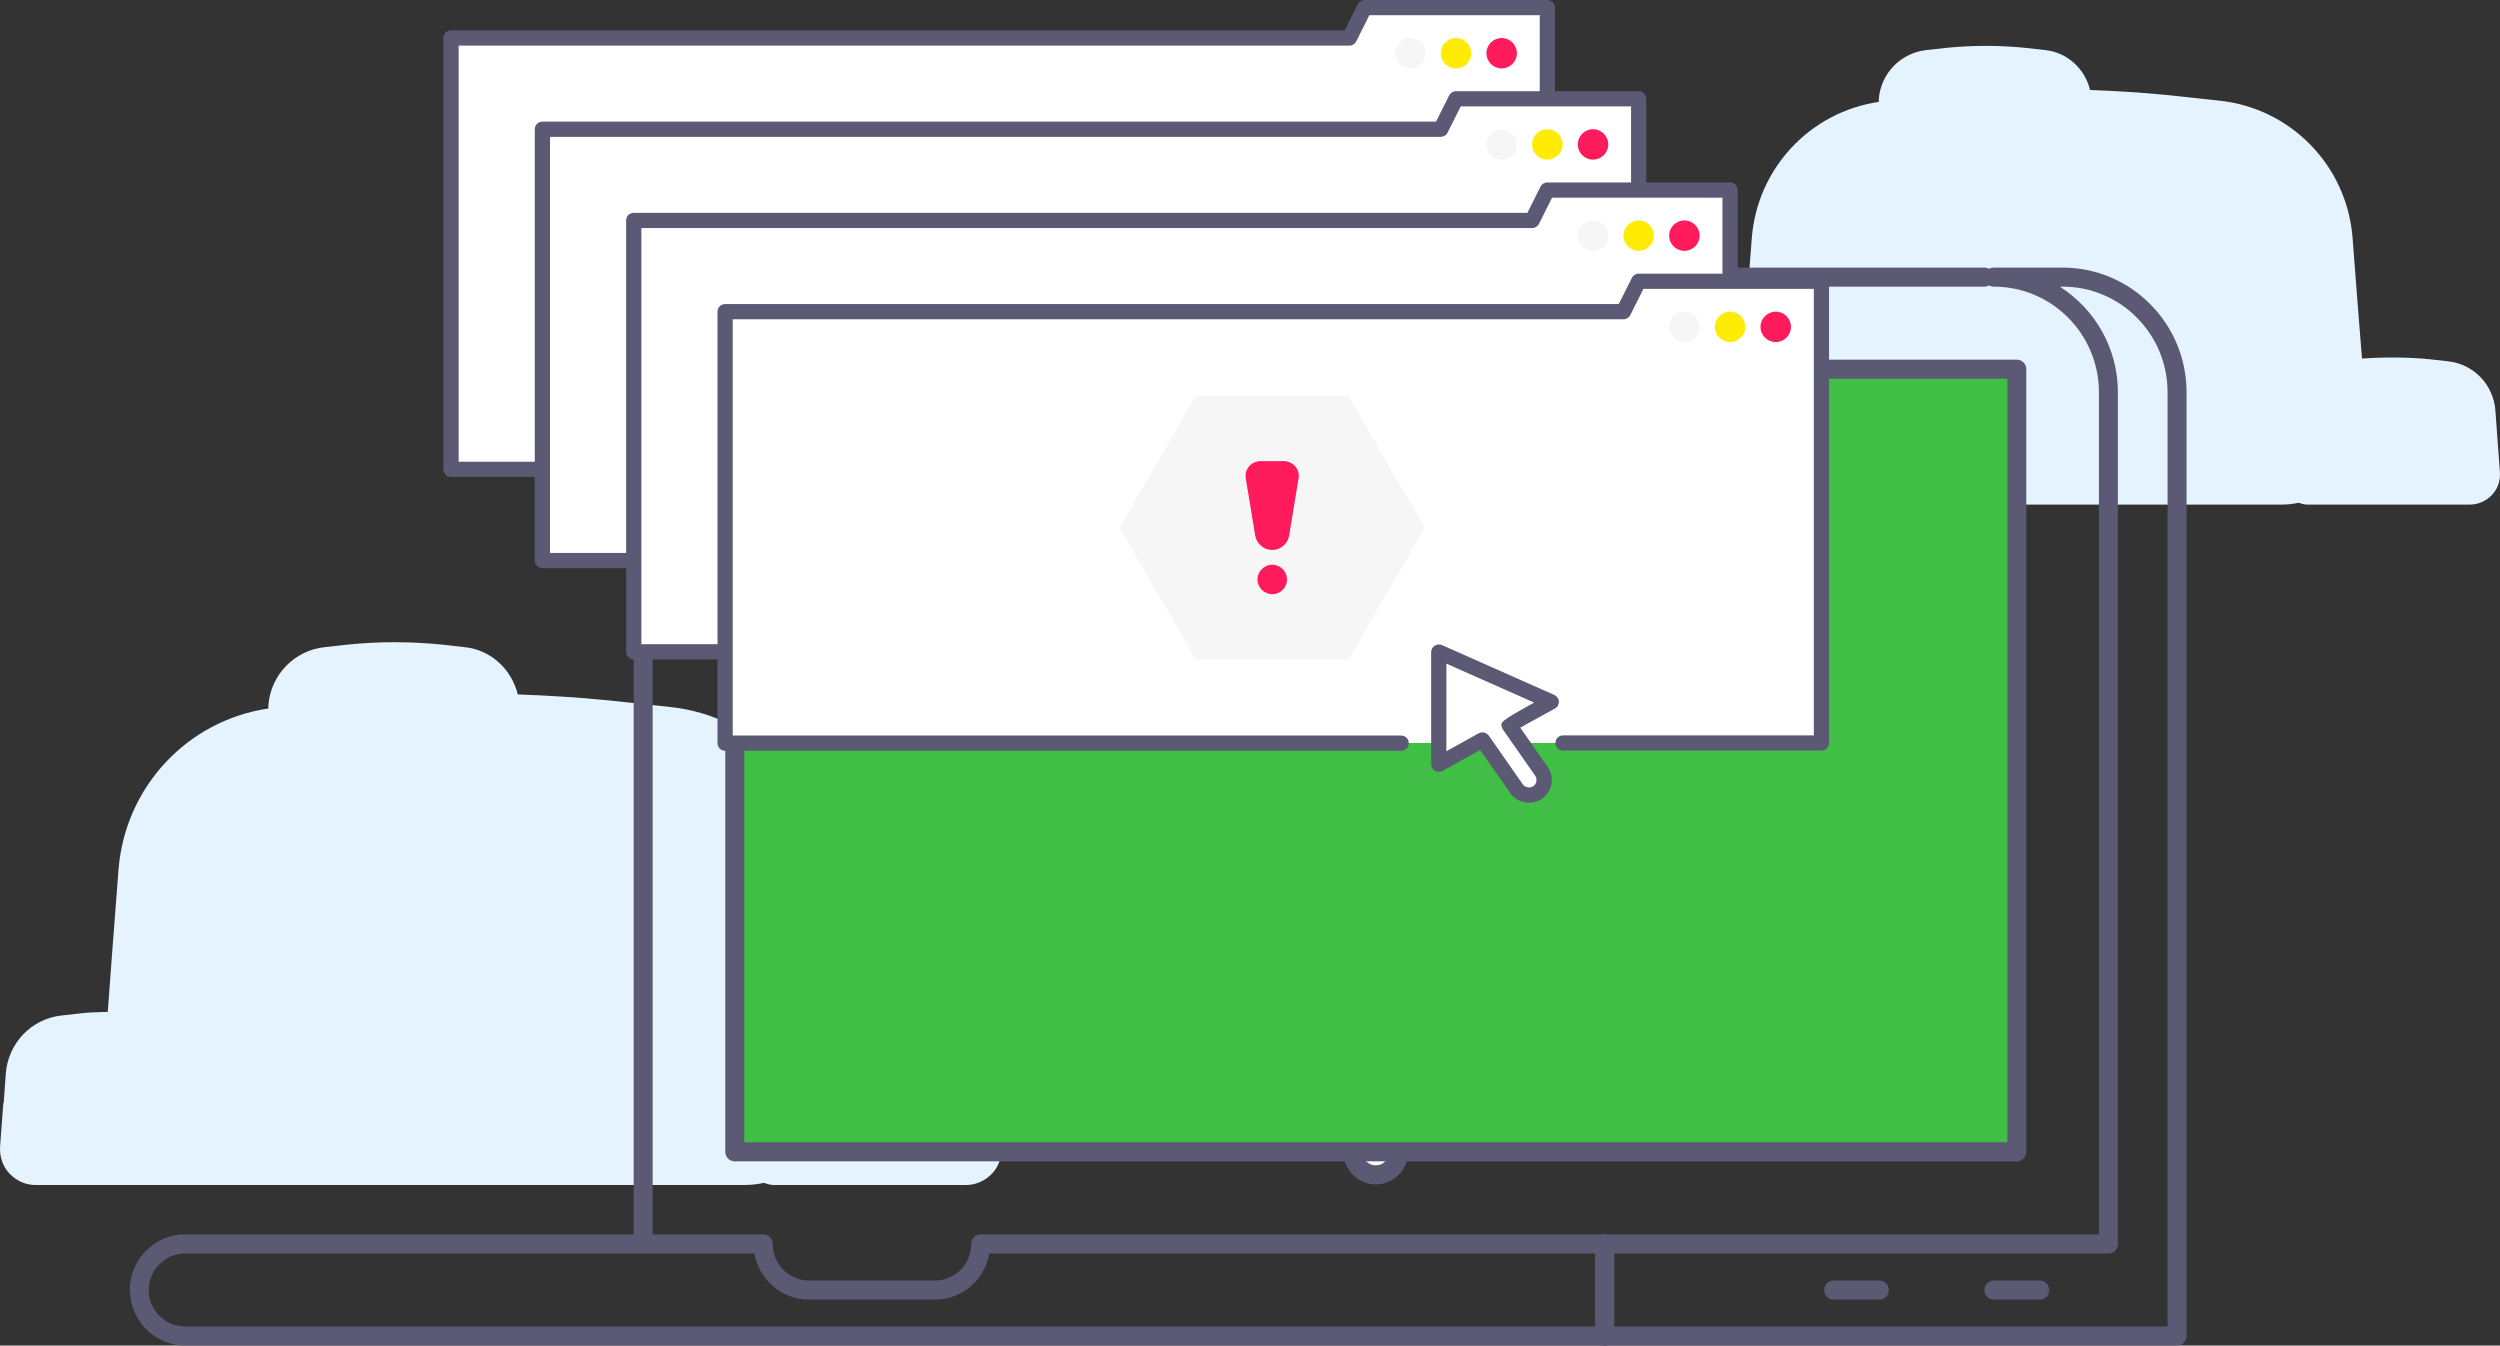
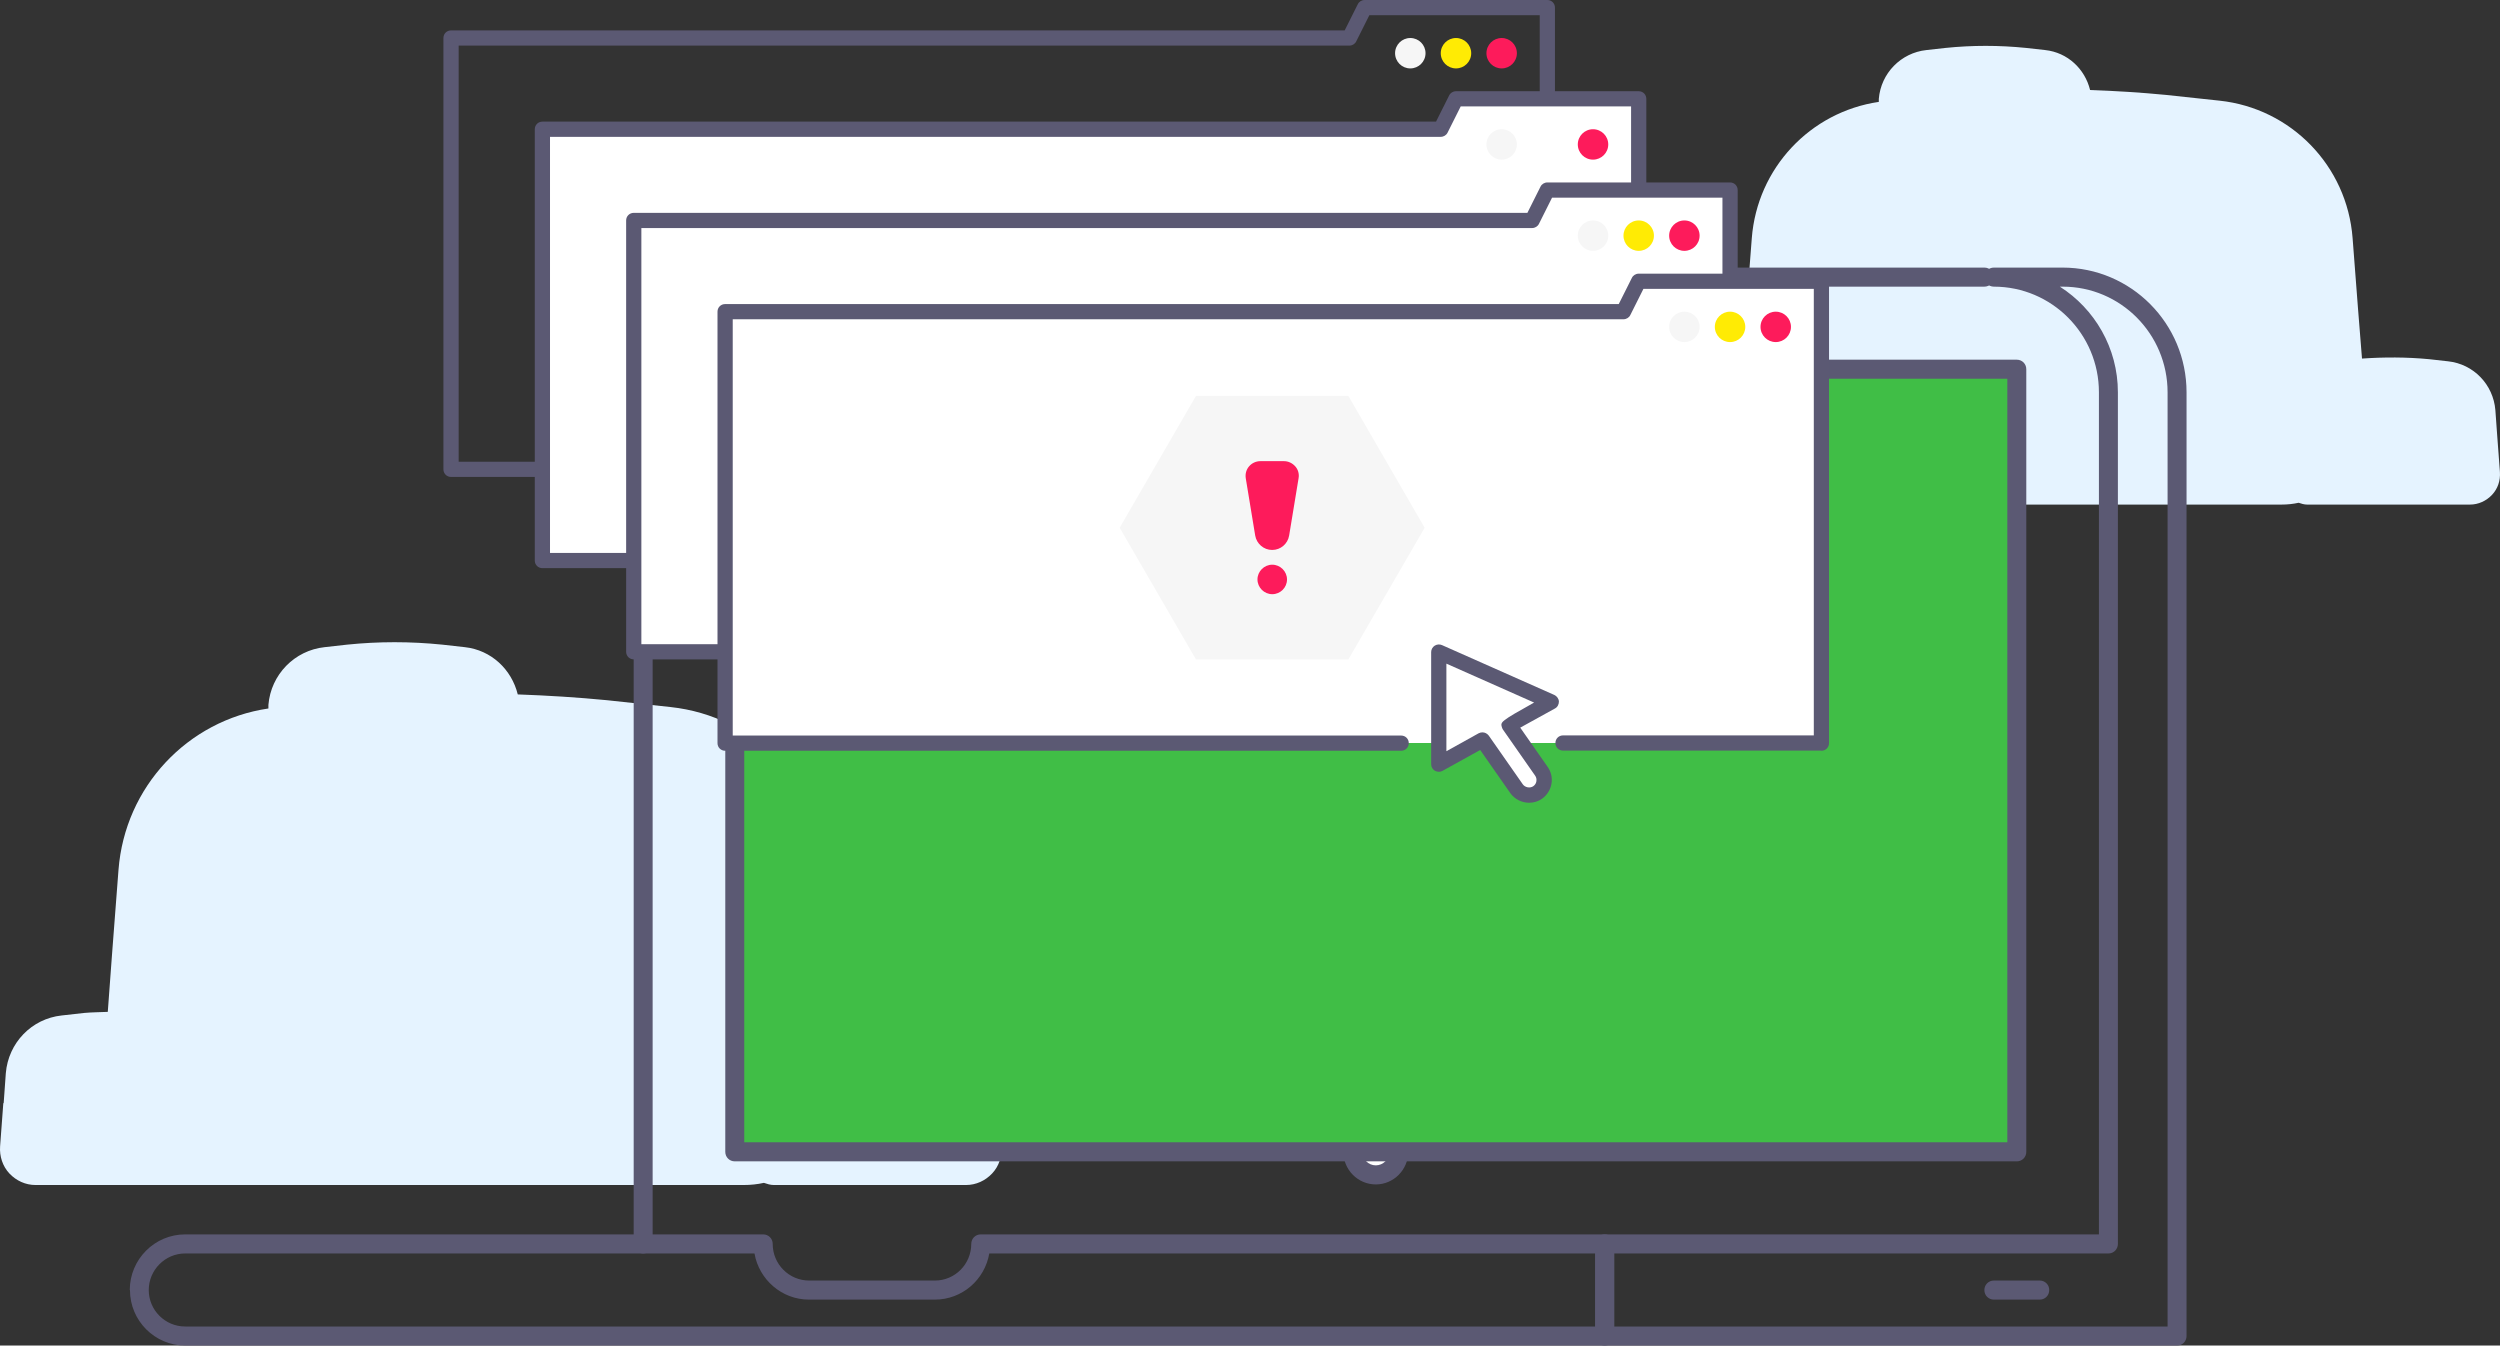
<svg xmlns="http://www.w3.org/2000/svg" width="327" height="176" viewBox="0 0 327 176" fill="none">
  <rect x="0" y="0" width="327" height="176" fill="#333333" stroke="none" />
  <path d="M216.407 56.949L216.645 53.639C216.923 50.29 219.5 47.618 222.831 47.259L225.328 46.98C226.201 46.901 227.073 46.901 227.945 46.861L228.421 40.441L229.135 31.15C229.848 21.979 236.787 14.643 245.748 13.327V12.928C246.025 9.579 248.642 6.907 251.973 6.548L254.471 6.269C257.96 5.91 261.489 5.91 265.017 6.269L267.515 6.548C270.449 6.867 272.709 9.02 273.383 11.772C276.674 11.891 279.965 12.091 283.256 12.41L290.314 13.167C299.671 14.164 307.006 21.7 307.72 31.15L308.433 40.441L308.949 46.901C311.843 46.701 314.777 46.701 317.711 46.98L320.209 47.259C323.54 47.618 326.117 50.29 326.394 53.639L326.632 56.949L326.989 61.733C327.068 62.85 326.712 63.927 325.958 64.724C325.205 65.522 324.174 66 323.064 66H301.772C301.376 66 301.019 65.88 300.662 65.761C299.948 65.92 299.195 66 298.402 66H219.936C218.826 66 217.795 65.522 217.042 64.724C216.288 63.927 215.932 62.81 216.011 61.733L216.368 56.949H216.407Z" fill="#E5F3FF" />
  <path d="M0.481 144.289L0.761 140.373C1.089 136.41 4.131 133.248 8.061 132.824L11.009 132.493C12.039 132.399 13.068 132.399 14.098 132.352L14.659 124.755L15.501 113.761C16.344 102.909 24.532 94.227 35.108 92.67V92.198C35.435 88.235 38.524 85.073 42.454 84.649L45.402 84.319C49.52 83.894 53.685 83.894 57.849 84.319L60.797 84.649C64.26 85.026 66.927 87.574 67.723 90.83C71.606 90.971 75.49 91.207 79.374 91.585L87.703 92.481C98.747 93.661 107.403 102.579 108.246 113.761L109.088 124.755L109.696 132.399C113.112 132.163 116.575 132.163 120.038 132.493L122.986 132.824C126.916 133.248 129.958 136.41 130.285 140.373L130.566 144.289L130.987 149.951C131.081 151.272 130.66 152.546 129.771 153.49C128.882 154.434 127.665 155 126.355 155H101.227C100.759 155 100.338 154.858 99.916 154.717C99.074 154.906 98.185 155 97.249 155H4.645C3.335 155 2.118 154.434 1.229 153.49C0.34 152.546 -0.081 151.225 0.013 149.951L0.434 144.289H0.481Z" fill="#E5F3FF" />
  <g clip-path="url(#clip0_436_47545)">
    <path d="M17 168.742C17 172.757 20.25 176 24.244 176H209.894C210.589 176 211.134 175.451 211.134 174.753V162.706C211.134 162.007 210.589 161.459 209.894 161.459H128.281C127.587 161.459 127.041 162.007 127.041 162.706C127.041 165.35 124.908 167.495 122.303 167.495H105.832C103.202 167.495 101.069 165.35 101.069 162.706C101.069 162.007 100.523 161.459 99.828 161.459H24.219C20.225 161.459 16.975 164.726 16.975 168.742H17ZM208.654 173.506H24.219C21.589 173.506 19.456 171.361 19.456 168.742C19.456 166.123 21.589 163.953 24.219 163.953H98.687C99.283 167.37 102.259 169.989 105.807 169.989H122.278C125.85 169.989 128.802 167.395 129.398 163.953H208.654V173.506Z" fill="#5B5973" />
    <path d="M209.894 176H284.76C285.454 176 286 175.451 286 174.753V51.312C286 42.308 278.732 35 269.777 35H260.797C260.102 35 259.556 35.549 259.556 36.247C259.556 36.946 260.102 37.494 260.797 37.494C268.363 37.494 274.539 43.68 274.539 51.312V161.459H209.894C209.2 161.459 208.654 162.007 208.654 162.706V174.753C208.654 175.451 209.2 176 209.894 176ZM283.519 173.506H211.134V163.953H275.78C276.474 163.953 277.02 163.404 277.02 162.706V51.312C277.02 45.501 273.969 40.388 269.429 37.494H269.801C277.367 37.494 283.519 43.68 283.519 51.312V173.506Z" fill="#5B5973" />
    <path d="M84.126 163.953C84.82 163.953 85.366 163.404 85.366 162.706V48.718C85.366 42.533 90.377 37.494 96.529 37.494H259.556C260.251 37.494 260.797 36.946 260.797 36.247C260.797 35.549 260.251 35 259.556 35H96.529C89.013 35 82.886 41.161 82.886 48.718V162.706C82.886 163.404 83.431 163.953 84.126 163.953Z" fill="#5B5973" />
    <path d="M176.951 150.658C176.951 152.33 178.291 153.676 179.953 153.676C181.615 153.676 182.954 152.33 182.954 150.658H176.976H176.951Z" fill="white" />
    <path d="M179.953 154.924C182.285 154.924 184.195 153.003 184.195 150.658C184.195 149.96 183.649 149.411 182.954 149.411C182.26 149.411 181.714 149.96 181.714 150.658C181.714 151.631 180.92 152.429 179.953 152.429C178.985 152.429 178.192 151.631 178.192 150.658C178.192 149.96 177.646 149.411 176.951 149.411C176.257 149.411 175.711 149.96 175.711 150.658C175.711 153.003 177.621 154.924 179.953 154.924Z" fill="#5B5973" />
    <path d="M125.999 48.294H96.107V150.658H263.798V48.294H233.907H125.999Z" fill="#40BE46" />
    <path d="M96.107 151.906H263.798C264.493 151.906 265.039 151.357 265.039 150.658V48.294C265.039 47.596 264.493 47.047 263.798 47.047H236.908C236.214 47.047 235.668 47.596 235.668 48.294C235.668 48.993 236.214 49.541 236.908 49.541H262.558V149.411H97.348V49.541H120.889C121.584 49.541 122.129 48.993 122.129 48.294C122.129 47.596 121.584 47.047 120.889 47.047H96.107C95.413 47.047 94.867 47.596 94.867 48.294V150.658C94.867 151.357 95.413 151.906 96.107 151.906Z" fill="#5B5973" />
-     <path d="M239.835 169.989H245.814C246.508 169.989 247.054 169.44 247.054 168.742C247.054 168.043 246.508 167.495 245.814 167.495H239.835C239.141 167.495 238.595 168.043 238.595 168.742C238.595 169.44 239.141 169.989 239.835 169.989Z" fill="#5B5973" />
    <path d="M260.797 169.989H266.8C267.494 169.989 268.04 169.44 268.04 168.742C268.04 168.043 267.494 167.495 266.8 167.495H260.797C260.102 167.495 259.556 168.043 259.556 168.742C259.556 169.44 260.102 169.989 260.797 169.989Z" fill="#5B5973" />
  </g>
-   <path d="M178.493 0.994L176.501 4.972H58.996V61.389H202.392V4.972V0.994H178.493Z" fill="white" />
  <path d="M202.392 62.383H58.996C58.438 62.383 58 61.946 58 61.389V4.972C58 4.415 58.438 3.977 58.996 3.977H175.884L177.597 0.557C177.756 0.219 178.115 0 178.493 0H202.392C202.95 0 203.388 0.438 203.388 0.994V61.409C203.388 61.966 202.95 62.403 202.392 62.403V62.383ZM59.992 60.395H201.397V1.989H179.11L177.398 5.409C177.238 5.747 176.88 5.966 176.501 5.966H59.992V60.415V60.395Z" fill="#5B5973" />
  <path d="M196.418 8.949C197.517 8.949 198.409 8.059 198.409 6.96C198.409 5.862 197.517 4.972 196.418 4.972C195.318 4.972 194.426 5.862 194.426 6.96C194.426 8.059 195.318 8.949 196.418 8.949Z" fill="#FD1B5B" />
  <path d="M190.443 8.949C191.543 8.949 192.434 8.059 192.434 6.96C192.434 5.862 191.543 4.972 190.443 4.972C189.343 4.972 188.451 5.862 188.451 6.96C188.451 8.059 189.343 8.949 190.443 8.949Z" fill="#FFEB04" />
  <path d="M184.468 8.949C185.568 8.949 186.459 8.059 186.459 6.96C186.459 5.862 185.568 4.972 184.468 4.972C183.368 4.972 182.476 5.862 182.476 6.96C182.476 8.059 183.368 8.949 184.468 8.949Z" fill="#F6F6F6" />
  <path d="M190.443 12.926L188.451 16.903H70.946V73.321H214.342V16.903V12.926H190.443Z" fill="white" />
  <path d="M214.342 74.315H70.945C70.388 74.315 69.95 73.878 69.95 73.321V16.903C69.95 16.347 70.388 15.909 70.945 15.909H187.834L189.547 12.489C189.706 12.151 190.064 11.932 190.443 11.932H214.342C214.9 11.932 215.338 12.369 215.338 12.926V73.341C215.338 73.898 214.9 74.335 214.342 74.335V74.315ZM71.941 72.327H213.346V13.92H191.06L189.347 17.341C189.188 17.679 188.83 17.898 188.451 17.898H71.941V72.347V72.327Z" fill="#5B5973" />
  <path d="M208.367 20.881C209.467 20.881 210.359 19.99 210.359 18.892C210.359 17.794 209.467 16.903 208.367 16.903C207.267 16.903 206.376 17.794 206.376 18.892C206.376 19.99 207.267 20.881 208.367 20.881Z" fill="#FD1B5B" />
-   <path d="M202.392 20.881C203.492 20.881 204.384 19.99 204.384 18.892C204.384 17.794 203.492 16.903 202.392 16.903C201.293 16.903 200.401 17.794 200.401 18.892C200.401 19.99 201.293 20.881 202.392 20.881Z" fill="#FFEB04" />
  <path d="M196.418 20.881C197.518 20.881 198.409 19.99 198.409 18.892C198.409 17.794 197.518 16.903 196.418 16.903C195.318 16.903 194.426 17.794 194.426 18.892C194.426 19.99 195.318 20.881 196.418 20.881Z" fill="#F6F6F6" />
  <path d="M202.392 24.858L200.401 28.835H82.895V85.253H226.292V28.835V24.858H202.392Z" fill="white" />
  <path d="M226.292 86.247H82.895C82.338 86.247 81.899 85.81 81.899 85.253V28.835C81.899 28.278 82.338 27.841 82.895 27.841H199.783L201.496 24.42C201.656 24.082 202.014 23.864 202.392 23.864H226.292C226.85 23.864 227.288 24.301 227.288 24.858V85.273C227.288 85.829 226.85 86.267 226.292 86.267V86.247ZM83.891 84.258H225.296V25.852H203.01L201.297 29.273C201.138 29.611 200.779 29.829 200.401 29.829H83.891V84.278V84.258Z" fill="#5B5973" />
  <path d="M220.317 32.812C221.417 32.812 222.309 31.922 222.309 30.824C222.309 29.726 221.417 28.835 220.317 28.835C219.217 28.835 218.325 29.726 218.325 30.824C218.325 31.922 219.217 32.812 220.317 32.812Z" fill="#FD1B5B" />
  <path d="M214.342 32.812C215.442 32.812 216.334 31.922 216.334 30.824C216.334 29.726 215.442 28.835 214.342 28.835C213.242 28.835 212.351 29.726 212.351 30.824C212.351 31.922 213.242 32.812 214.342 32.812Z" fill="#FFEB04" />
  <path d="M208.367 32.812C209.467 32.812 210.359 31.922 210.359 30.824C210.359 29.726 209.467 28.835 208.367 28.835C207.267 28.835 206.376 29.726 206.376 30.824C206.376 31.922 207.267 32.812 208.367 32.812Z" fill="#F6F6F6" />
  <path d="M204.444 97.185H238.242V40.767V36.79H214.342L212.351 40.767H94.845V97.185H183.293H204.444Z" fill="white" />
  <path d="M238.242 98.179H204.444C203.886 98.179 203.448 97.742 203.448 97.185C203.448 96.628 203.886 96.19 204.444 96.19H237.246V37.784H214.96L213.247 41.205C213.088 41.543 212.729 41.761 212.351 41.761H95.841V96.21H183.273C183.831 96.21 184.269 96.648 184.269 97.204C184.269 97.761 183.831 98.199 183.273 98.199H94.845C94.287 98.199 93.849 97.761 93.849 97.204V40.767C93.849 40.21 94.287 39.773 94.845 39.773H211.733L213.446 36.352C213.605 36.014 213.964 35.795 214.342 35.795H238.242C238.799 35.795 239.237 36.233 239.237 36.79V97.204C239.237 97.761 238.799 98.199 238.242 98.199V98.179Z" fill="#5B5973" />
  <path d="M232.267 44.744C233.367 44.744 234.258 43.854 234.258 42.756C234.258 41.657 233.367 40.767 232.267 40.767C231.167 40.767 230.275 41.657 230.275 42.756C230.275 43.854 231.167 44.744 232.267 44.744Z" fill="#FD1B5B" />
  <path d="M226.292 44.744C227.392 44.744 228.283 43.854 228.283 42.756C228.283 41.657 227.392 40.767 226.292 40.767C225.192 40.767 224.3 41.657 224.3 42.756C224.3 43.854 225.192 44.744 226.292 44.744Z" fill="#FFEB04" />
  <path d="M220.317 44.744C221.417 44.744 222.309 43.854 222.309 42.756C222.309 41.657 221.417 40.767 220.317 40.767C219.217 40.767 218.325 41.657 218.325 42.756C218.325 43.854 219.217 44.744 220.317 44.744Z" fill="#F6F6F6" />
  <path d="M156.431 86.251L146.453 69.029L156.431 51.788H176.367L186.345 69.029L176.367 86.251H156.431Z" fill="#F6F6F6" />
  <path d="M166.409 71.933C167.505 71.933 168.441 71.137 168.62 70.044L169.855 62.546C169.954 61.99 169.795 61.413 169.416 60.995C169.038 60.578 168.52 60.319 167.943 60.319H164.856C164.298 60.319 163.76 60.558 163.382 60.995C163.003 61.433 162.864 61.99 162.944 62.546L164.179 70.044C164.358 71.118 165.294 71.933 166.389 71.933H166.409Z" fill="#FD1B5B" />
  <path d="M168.341 75.791C168.341 76.865 167.465 77.72 166.409 77.72C165.354 77.72 164.477 76.845 164.477 75.791C164.477 74.737 165.354 73.862 166.409 73.862C167.465 73.862 168.341 74.737 168.341 75.791Z" fill="#FD1B5B" />
  <path d="M193.908 96.787L188.212 99.949V85.273L202.91 91.795L197.413 94.838L201.636 100.883C202.273 101.778 202.054 103.031 201.158 103.648C200.261 104.284 199.027 104.065 198.389 103.17L193.928 96.787H193.908Z" fill="white" />
  <path d="M200.003 105C199.027 105 198.11 104.523 197.553 103.747L193.609 98.099L188.69 100.824C188.391 101.003 188.013 100.983 187.694 100.824C187.396 100.645 187.196 100.327 187.196 99.969V85.293C187.196 84.954 187.376 84.636 187.654 84.457C187.933 84.278 188.292 84.239 188.61 84.378L203.309 90.901C203.647 91.06 203.886 91.398 203.906 91.756C203.906 92.133 203.727 92.492 203.388 92.671C203.388 92.671 200.441 94.301 198.847 95.176L202.432 100.307C202.89 100.963 203.07 101.739 202.93 102.534C202.791 103.31 202.353 104.006 201.715 104.463C201.217 104.821 200.62 105 200.003 105ZM193.908 95.793C194.227 95.793 194.526 95.952 194.725 96.21L199.186 102.594C199.485 103.011 200.142 103.131 200.56 102.832C200.779 102.673 200.919 102.455 200.959 102.196C200.998 101.937 200.959 101.679 200.799 101.46L196.577 95.415C196.577 95.415 196.457 95.216 196.438 95.097C196.258 94.44 196.238 94.361 200.66 91.895L189.188 86.804V98.258L193.41 95.912C193.57 95.832 193.729 95.793 193.888 95.793H193.908Z" fill="#5B5973" />
  <defs>
    <clipPath id="clip0_436_47545">
      <rect width="269" height="141" fill="white" transform="matrix(-1 0 0 1 286 35)" />
    </clipPath>
  </defs>
</svg>